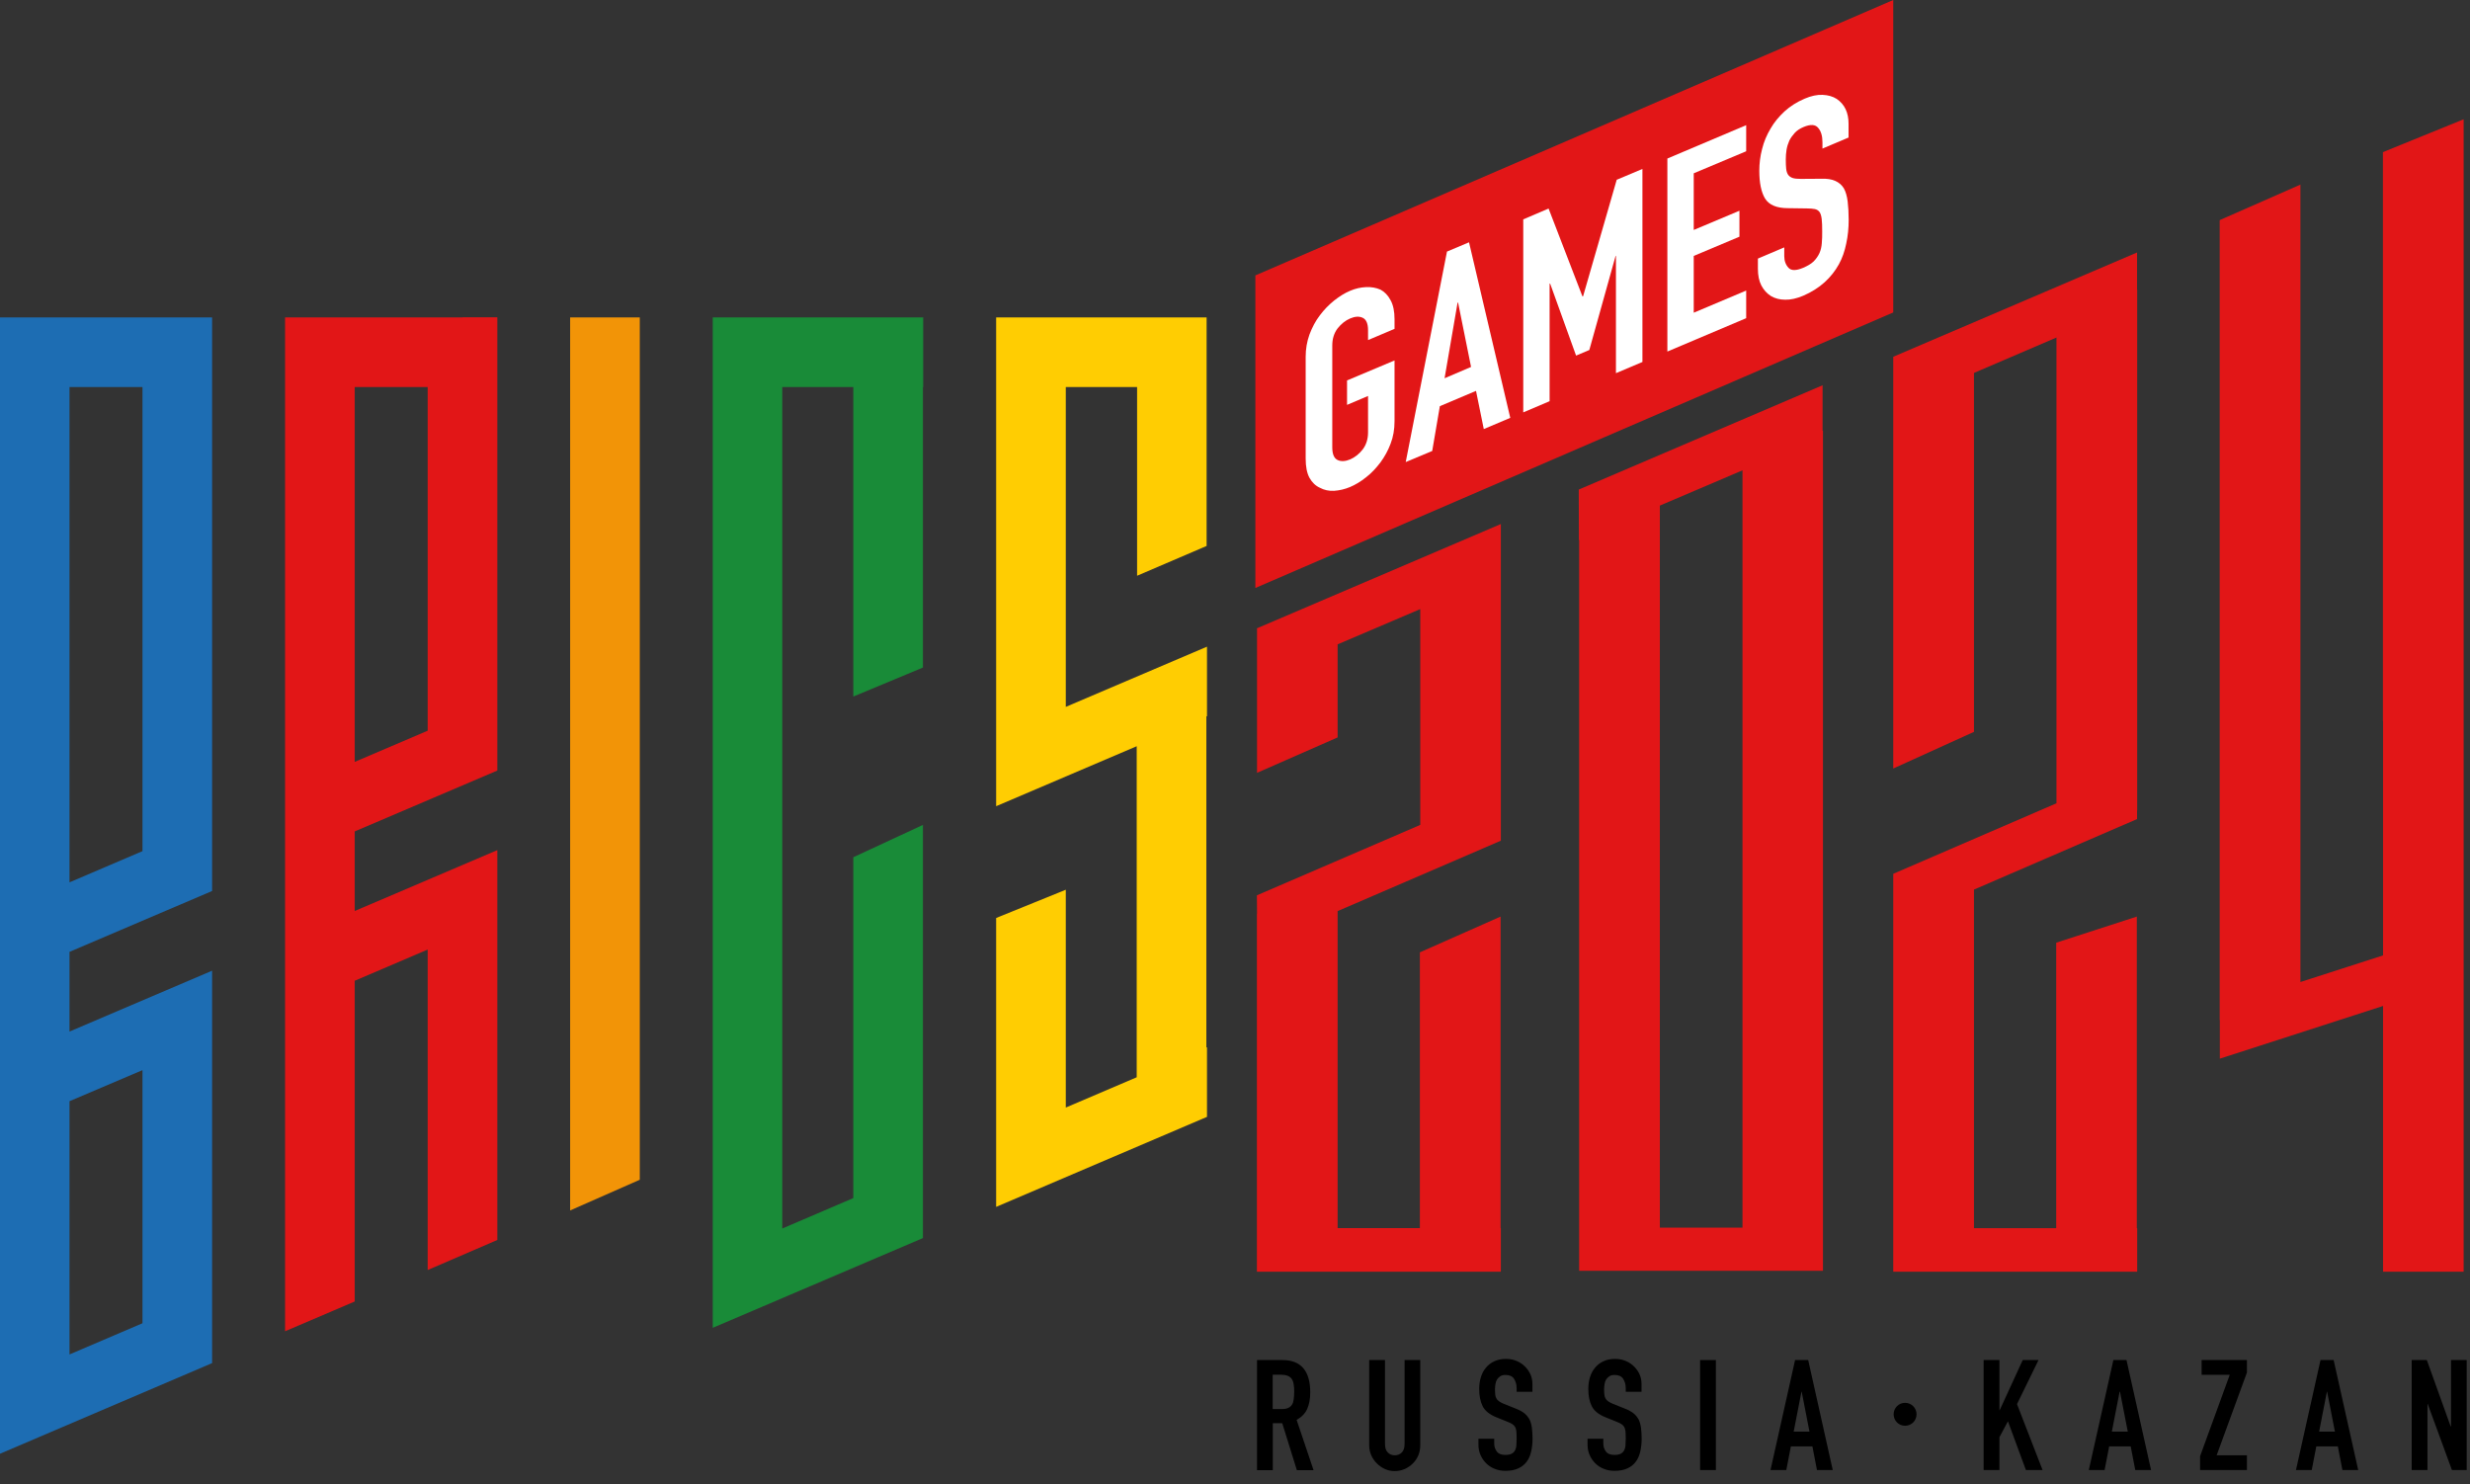
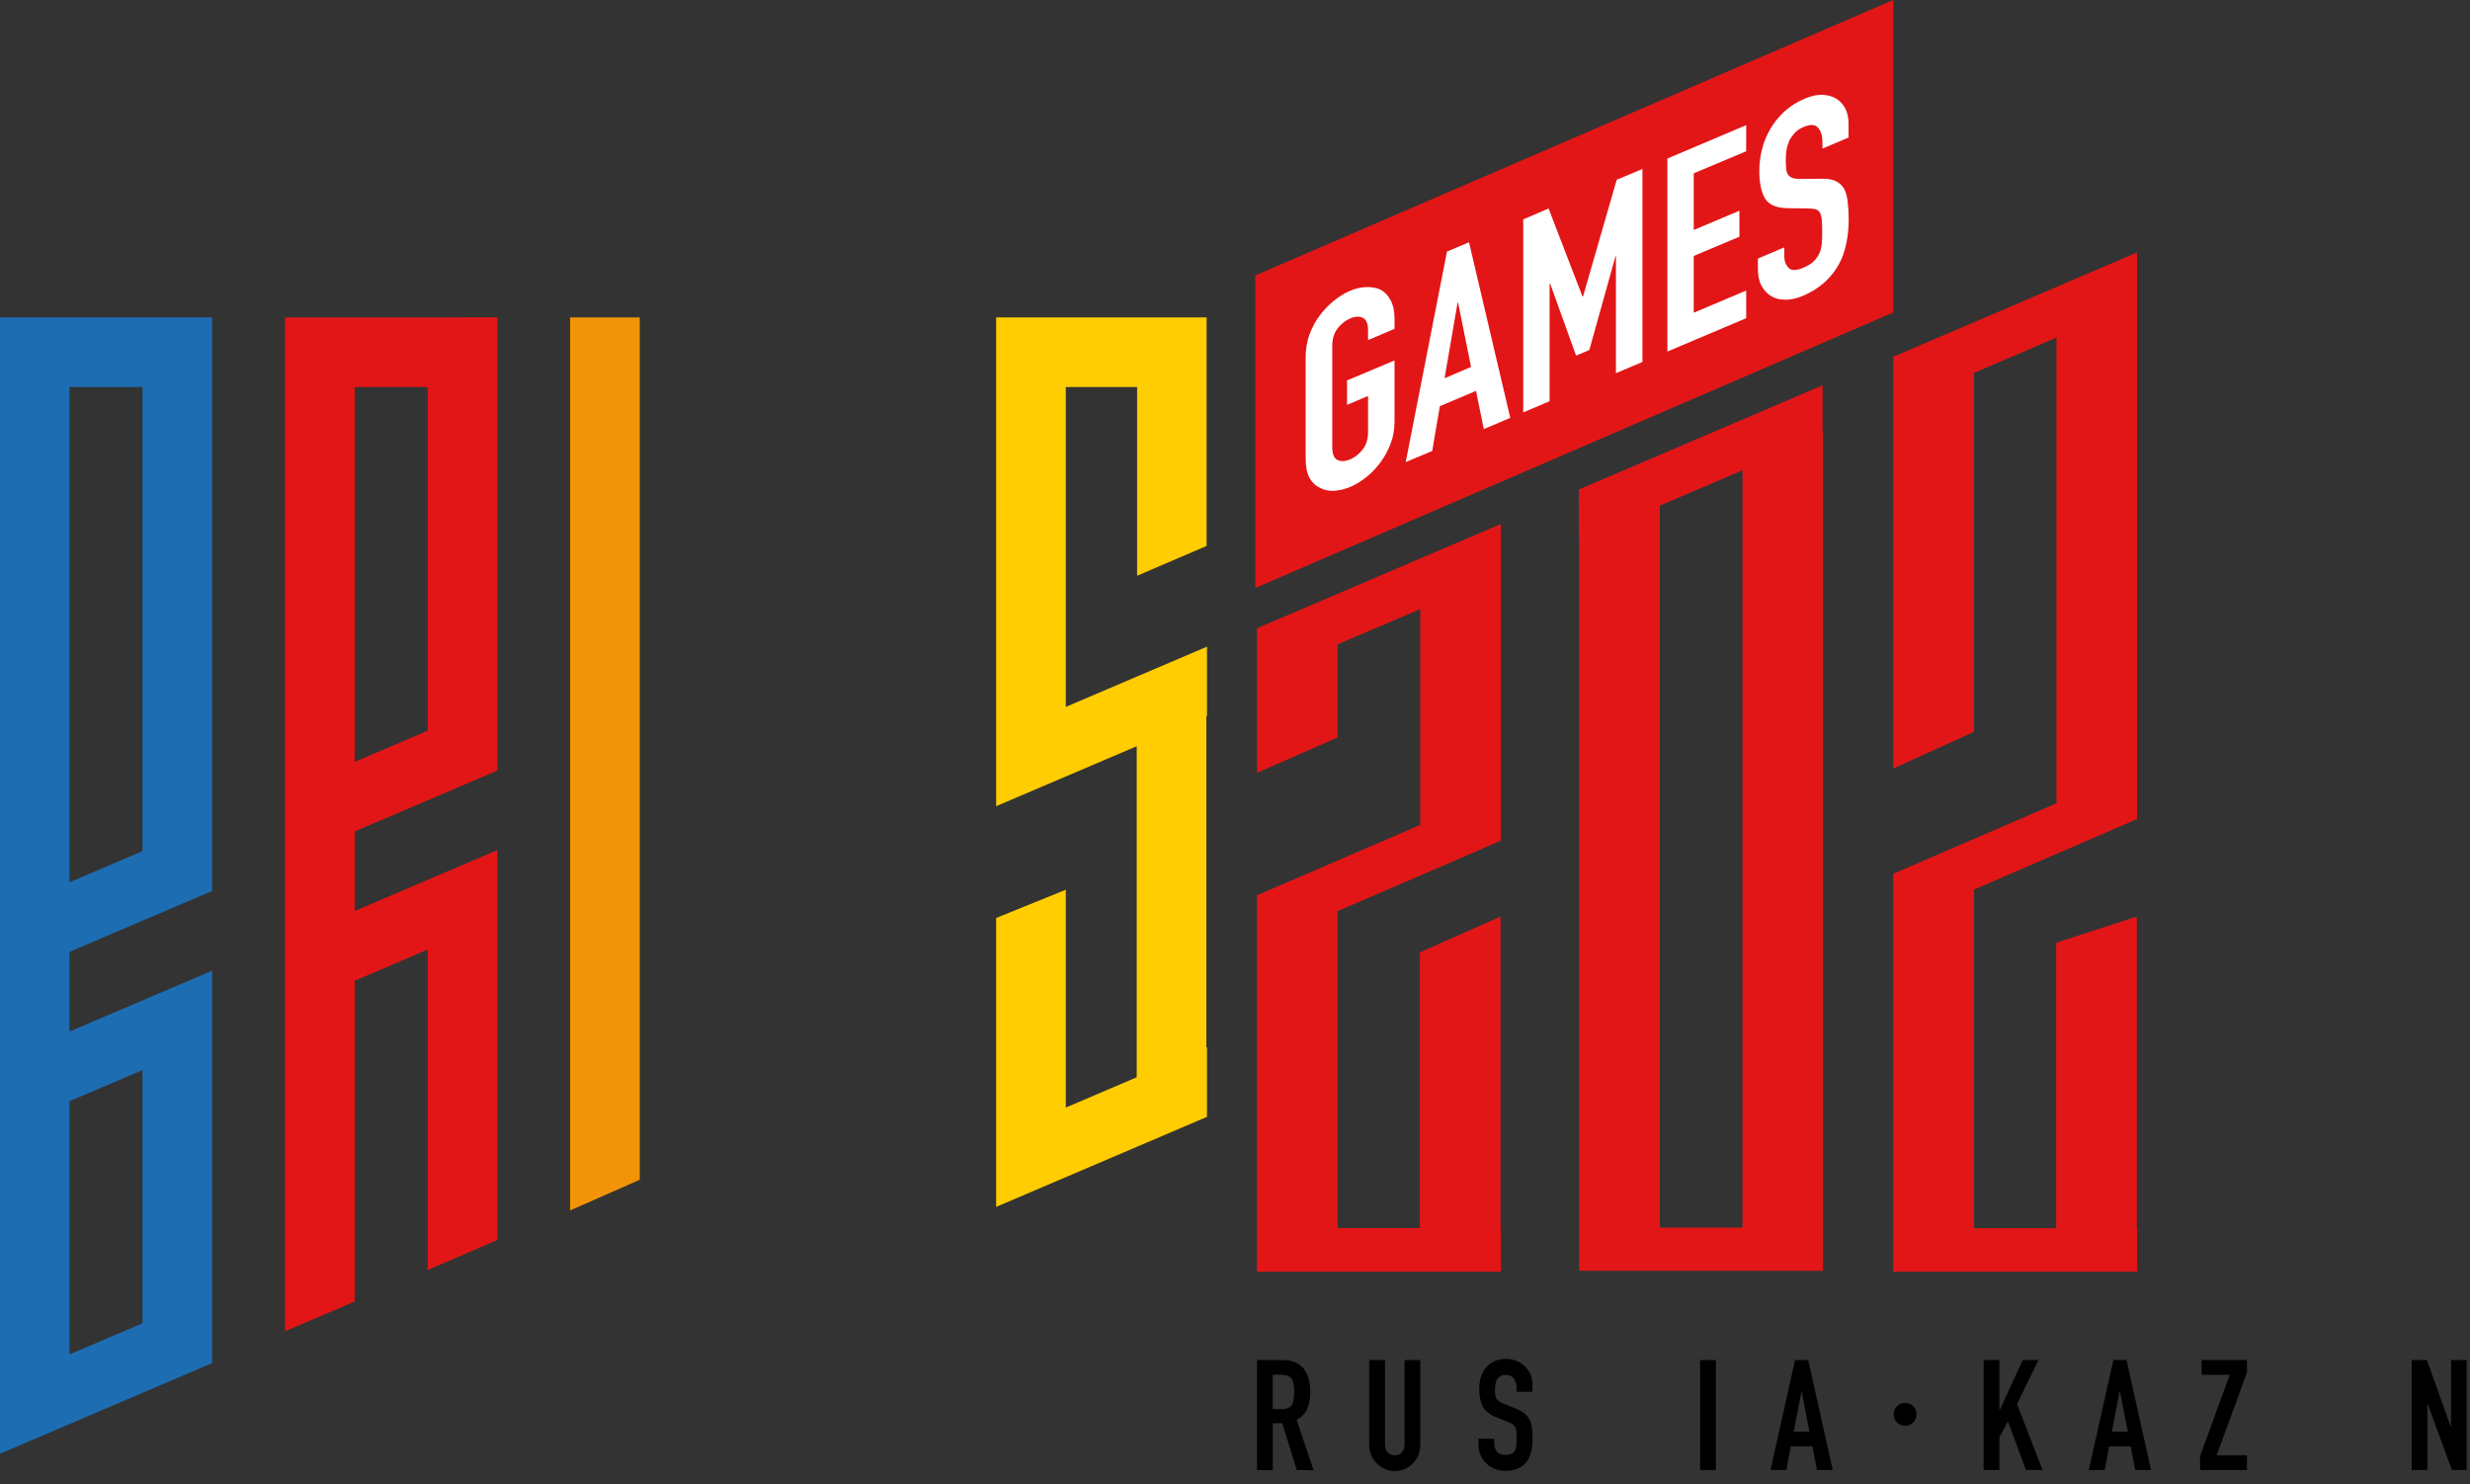
<svg xmlns="http://www.w3.org/2000/svg" width="238" height="143" viewBox="0 0 238 143" fill="none">
  <rect x="0" y="0" width="238" height="143" fill="#333333" stroke="none" />
-   <path d="M54.936 30.584V116.632L61.647 113.675V30.584H54.936Z" fill="#F29407" />
-   <path d="M88.931 30.584H82.22H75.375H68.677V37.295V121.233V127.943L88.931 119.294V112.584V79.484L82.22 82.6V115.442L75.375 118.374V37.295H82.22V67.118L88.931 64.321V37.295H88.956V30.584H88.931Z" fill="#198B38" />
+   <path d="M54.936 30.584V116.632L61.647 113.675V30.584Z" fill="#F29407" />
  <path d="M109.566 30.584H95.985V77.546V77.681L109.529 71.903V103.8L102.696 106.719V85.729L95.985 88.452V109.578V112.866V116.289L116.301 107.615V100.904L116.24 100.929V69.032L116.301 69.007V62.309L102.696 68.112V37.295H109.566V55.476L116.264 52.605V37.295V30.584H109.566Z" fill="#FFCD02" />
  <path d="M0 30.584V87.876V94.586V102.266V108.977V133.366V135.132V140.076L20.438 131.342V129.661V124.631V100.242V98.623V93.531L6.698 99.395V91.716L20.438 85.852V79.141V30.584H17.089H13.74H6.711H0ZM6.698 37.295H13.728V82.012L6.698 85.017V37.295ZM6.698 106.106L13.728 103.113V127.502L6.698 130.507V106.106Z" fill="#1D6DB3" />
  <path d="M44.558 30.584H41.209H34.179H31.639H27.468V76.271V82.981V90.649V97.359V128.275L34.179 125.404V94.501L41.209 91.495V122.374L47.919 119.478V88.625V81.914L34.179 87.778V80.111L47.919 74.246V67.536V30.572H44.558V30.584ZM34.179 37.295H41.209V70.407L34.179 73.412V37.295Z" fill="#E21617" />
  <path d="M122.631 132.47V135.771H123.49C123.76 135.771 123.969 135.734 124.128 135.66C124.288 135.587 124.41 135.476 124.496 135.341C124.582 135.206 124.631 135.034 124.656 134.826C124.68 134.617 124.705 134.384 124.705 134.114C124.705 133.844 124.692 133.611 124.656 133.403C124.631 133.194 124.57 133.023 124.472 132.875C124.288 132.593 123.919 132.458 123.404 132.458H122.631V132.47ZM121.122 141.647V131.047H123.564C125.355 131.047 126.25 132.09 126.25 134.163C126.25 134.789 126.152 135.317 125.956 135.758C125.76 136.2 125.416 136.543 124.938 136.813L126.569 141.659H124.962L123.551 137.132H122.644V141.659H121.122V141.647Z" fill="black" />
  <path d="M136.85 131.047V139.267C136.85 139.61 136.789 139.942 136.666 140.224C136.543 140.518 136.372 140.776 136.138 141.009C135.905 141.242 135.648 141.414 135.353 141.549C135.059 141.671 134.74 141.745 134.396 141.745C134.053 141.745 133.746 141.684 133.452 141.549C133.157 141.414 132.9 141.242 132.667 141.009C132.433 140.776 132.262 140.518 132.127 140.224C132.004 139.929 131.931 139.61 131.931 139.267V131.047H133.452V139.12C133.452 139.5 133.538 139.77 133.722 139.954C133.906 140.138 134.126 140.224 134.396 140.224C134.666 140.224 134.887 140.138 135.071 139.954C135.255 139.77 135.341 139.5 135.341 139.12V131.047H136.85Z" fill="black" />
  <path d="M147.658 134.103H146.137V133.76C146.137 133.416 146.051 133.109 145.892 132.864C145.732 132.606 145.45 132.484 145.07 132.484C144.861 132.484 144.689 132.52 144.567 132.605C144.432 132.691 144.333 132.789 144.26 132.9C144.174 133.035 144.125 133.182 144.1 133.342C144.076 133.501 144.051 133.673 144.051 133.857C144.051 134.065 144.064 134.237 144.076 134.372C144.088 134.507 144.125 134.631 144.186 134.741C144.248 134.852 144.334 134.95 144.444 135.023C144.554 135.109 144.714 135.183 144.91 135.269L146.076 135.734C146.407 135.869 146.689 136.017 146.898 136.189C147.106 136.36 147.266 136.569 147.388 136.79C147.499 137.023 147.572 137.305 147.609 137.6C147.646 137.906 147.67 138.25 147.67 138.63C147.67 139.072 147.621 139.488 147.535 139.868C147.45 140.248 147.302 140.581 147.106 140.838C146.898 141.12 146.628 141.341 146.284 141.489C145.953 141.648 145.536 141.721 145.045 141.721C144.677 141.721 144.334 141.66 144.015 141.525C143.696 141.403 143.426 141.219 143.193 140.986C142.959 140.752 142.788 140.495 142.653 140.188C142.518 139.88 142.456 139.549 142.456 139.193V138.63H143.978V139.109C143.978 139.391 144.064 139.636 144.223 139.857C144.383 140.078 144.665 140.188 145.045 140.188C145.303 140.188 145.499 140.15 145.646 140.077C145.793 140.003 145.904 139.893 145.977 139.758C146.051 139.623 146.1 139.452 146.112 139.256C146.125 139.059 146.137 138.85 146.137 138.605C146.137 138.322 146.125 138.103 146.112 137.919C146.088 137.735 146.051 137.6 145.99 137.489C145.916 137.379 145.83 137.293 145.72 137.219C145.609 137.146 145.45 137.071 145.266 136.997L144.174 136.557C143.512 136.287 143.082 135.931 142.861 135.489C142.641 135.048 142.53 134.496 142.53 133.833C142.53 133.441 142.579 133.059 142.69 132.704C142.8 132.348 142.959 132.042 143.18 131.785C143.389 131.527 143.659 131.318 143.978 131.171C144.297 131.012 144.689 130.938 145.131 130.938C145.511 130.938 145.855 131.011 146.161 131.146C146.48 131.281 146.738 131.466 146.971 131.699C147.425 132.177 147.658 132.716 147.658 133.342V134.103Z" fill="black" />
-   <path d="M158.172 134.103H156.651V133.76C156.651 133.416 156.565 133.109 156.405 132.864C156.246 132.606 155.964 132.484 155.583 132.484C155.375 132.484 155.203 132.52 155.08 132.605C154.958 132.691 154.847 132.789 154.774 132.9C154.688 133.035 154.639 133.182 154.614 133.342C154.59 133.501 154.565 133.673 154.565 133.857C154.565 134.065 154.577 134.237 154.59 134.372C154.602 134.507 154.639 134.631 154.7 134.741C154.761 134.852 154.847 134.95 154.958 135.023C155.068 135.109 155.228 135.183 155.424 135.269L156.589 135.734C156.921 135.869 157.203 136.017 157.411 136.189C157.62 136.36 157.779 136.569 157.902 136.79C158.012 137.023 158.086 137.305 158.123 137.6C158.16 137.906 158.184 138.25 158.184 138.63C158.184 139.072 158.135 139.488 158.049 139.868C157.963 140.248 157.816 140.581 157.62 140.838C157.411 141.12 157.141 141.341 156.798 141.489C156.454 141.648 156.049 141.721 155.559 141.721C155.191 141.721 154.847 141.66 154.528 141.525C154.209 141.403 153.939 141.219 153.706 140.986C153.473 140.752 153.301 140.495 153.166 140.188C153.032 139.88 152.97 139.549 152.97 139.193V138.63H154.491V139.109C154.491 139.391 154.577 139.636 154.737 139.857C154.896 140.078 155.178 140.188 155.559 140.188C155.816 140.188 156.013 140.15 156.16 140.077C156.307 140.003 156.418 139.893 156.491 139.758C156.565 139.623 156.614 139.452 156.626 139.256C156.638 139.059 156.651 138.85 156.651 138.605C156.651 138.322 156.638 138.103 156.626 137.919C156.602 137.735 156.565 137.6 156.503 137.489C156.43 137.379 156.344 137.293 156.234 137.219C156.123 137.146 155.964 137.071 155.78 136.997L154.688 136.557C154.025 136.287 153.596 135.931 153.375 135.489C153.154 135.048 153.044 134.496 153.044 133.833C153.044 133.441 153.093 133.059 153.203 132.704C153.314 132.348 153.473 132.042 153.694 131.785C153.903 131.527 154.172 131.318 154.491 131.171C154.81 131.012 155.203 130.938 155.645 130.938C156.025 130.938 156.368 131.011 156.675 131.146C156.994 131.281 157.252 131.466 157.485 131.699C157.939 132.177 158.172 132.716 158.172 133.342V134.103Z" fill="black" />
  <path d="M165.336 131.047H163.815V141.647H165.336V131.047Z" fill="black" />
  <path d="M174.353 137.942L173.605 134.102H173.581L172.832 137.942H174.353ZM170.599 141.647L172.967 131.047H174.231L176.598 141.647H175.077L174.636 139.365H172.562L172.121 141.647H170.599Z" fill="black" />
  <path d="M191.136 141.647V131.047H192.657V135.881H192.682L194.902 131.047H196.424L194.35 135.292L196.816 141.647H195.209L193.479 136.948L192.657 138.482V141.647H191.136Z" fill="black" />
  <path d="M205.024 137.942L204.275 134.102H204.238L203.49 137.942H205.024ZM201.269 141.647L203.637 131.047H204.901L207.269 141.647H205.747L205.306 139.365H203.232L202.791 141.647H201.269Z" fill="black" />
  <path d="M211.992 141.647V140.31L214.85 132.47H212.139V131.047H216.506V132.25L213.587 140.224H216.506V141.647H211.992Z" fill="black" />
-   <path d="M224.984 137.942L224.235 134.102H224.211L223.462 137.942H224.984ZM221.23 141.647L223.597 131.047H224.861L227.229 141.647H225.707L225.266 139.365H223.192L222.751 141.647H221.23Z" fill="black" />
  <path d="M232.381 141.647V131.047H233.841L236.135 137.439H236.172V131.047H237.681V141.647H236.258L233.927 135.28H233.902V141.647H232.381Z" fill="black" />
  <path d="M184.671 136.275C184.671 136.888 184.18 137.379 183.567 137.379C182.953 137.379 182.463 136.888 182.463 136.275C182.463 135.661 182.953 135.17 183.567 135.17C184.18 135.17 184.671 135.661 184.671 136.275Z" fill="black" />
  <path d="M144.591 88.317L136.813 91.764V118.336H128.888V87.789L144.616 81.005V78.097V78.085V53.402V50.494L121.11 60.542L121.123 60.664V74.466L128.888 71.055V62.087L136.85 58.689V79.484L121.11 86.268L121.123 88.034H121.11V122.532H121.123H128.888H136.813H144.591H144.616V118.336H144.591V88.317Z" fill="#E21617" />
-   <path d="M237.387 13.077V11.494L229.609 14.659V69.473H229.621V92.058L221.659 94.622V17.788L213.881 21.21V98.29H213.893V102.008L229.621 96.929V122.532H237.387V13.077Z" fill="#E21617" />
  <path d="M159.938 118.276V48.716L167.9 45.318V118.288H159.938V118.276ZM175.617 37.123L152.124 47.171L152.136 52.041L152.161 52.029V118.264V122.447H159.926H175.654V121.086V118.264V41.49L175.617 41.503V37.123Z" fill="#E21617" />
  <path d="M205.919 24.328L182.426 34.376V35.185V74.05L190.204 70.517V35.934L198.153 32.523V77.4L182.426 84.196V85.558V122.534H190.204H198.129H205.895H205.931V118.339H205.895V88.318L198.129 90.833V118.339H190.204V85.717L205.919 78.921V78.087H205.931V27.898H205.919V24.328Z" fill="#E21617" />
  <path d="M120.963 26.536V56.654L182.426 30.106V0L120.963 26.536Z" fill="#E21617" />
  <path d="M125.809 34.375C125.809 33.627 125.931 32.915 126.177 32.228C126.434 31.553 126.753 30.928 127.183 30.375C127.588 29.836 128.042 29.369 128.545 28.965C129.06 28.56 129.563 28.241 130.09 28.02C130.606 27.799 131.109 27.689 131.624 27.664C132.139 27.64 132.605 27.726 133.022 27.91C133.415 28.118 133.746 28.462 133.992 28.928C134.249 29.394 134.372 30.007 134.372 30.756V31.688L131.82 32.768V31.823C131.82 31.185 131.648 30.78 131.305 30.621C130.974 30.461 130.557 30.486 130.103 30.682C129.636 30.878 129.232 31.21 128.888 31.639C128.545 32.093 128.373 32.645 128.373 33.283V43.11C128.373 43.748 128.545 44.165 128.888 44.324C129.219 44.484 129.636 44.459 130.103 44.263C130.557 44.067 130.974 43.735 131.305 43.306C131.648 42.852 131.82 42.3 131.82 41.662V38.153L129.796 39.012V36.657L134.372 34.731V40.583C134.372 41.368 134.249 42.092 133.992 42.754C133.746 43.416 133.415 44.005 133.022 44.545C132.605 45.097 132.151 45.588 131.624 45.993C131.121 46.398 130.606 46.704 130.09 46.925C129.563 47.146 129.06 47.256 128.545 47.293C128.042 47.318 127.588 47.219 127.183 46.999C126.766 46.815 126.434 46.496 126.177 46.042C125.931 45.588 125.809 44.974 125.809 44.189V34.375Z" fill="white" />
  <path d="M141.745 35.356L140.494 29.148L140.445 29.173L139.193 36.448L141.745 35.356ZM135.451 44.52L139.426 24.241L141.549 23.346L145.524 40.263L142.972 41.343L142.223 37.663L138.739 39.135L138.003 43.453L135.451 44.52Z" fill="white" />
  <path d="M146.775 39.736V21.137L149.216 20.095L152.479 28.56L152.541 28.547L155.78 17.322L158.258 16.279V34.878L155.706 35.957V24.646L155.669 24.671L153.142 33.724L151.866 34.264L149.363 27.32L149.314 27.345V38.656L146.775 39.736Z" fill="white" />
  <path d="M160.662 33.873V15.275L168.256 12.06V14.575L163.202 16.698V22.157L167.606 20.305V22.807L163.202 24.66V30.131L168.256 27.997V30.659L160.662 33.873Z" fill="white" />
  <path d="M178.156 13.237L175.605 14.317V13.716C175.605 13.102 175.47 12.636 175.188 12.317C174.918 11.986 174.452 11.961 173.801 12.231C173.446 12.379 173.163 12.562 172.943 12.796C172.734 13.029 172.55 13.274 172.415 13.544C172.292 13.826 172.194 14.121 172.145 14.427C172.096 14.734 172.072 15.041 172.072 15.36C172.072 15.728 172.084 16.022 172.108 16.255C172.133 16.488 172.194 16.685 172.292 16.832C172.391 16.979 172.55 17.09 172.734 17.151C172.918 17.212 173.188 17.237 173.519 17.237L175.47 17.224C176.046 17.2 176.488 17.273 176.844 17.433C177.2 17.592 177.469 17.826 177.666 18.145C177.85 18.476 177.972 18.905 178.034 19.408C178.095 19.923 178.132 20.512 178.132 21.187C178.132 21.972 178.058 22.733 177.899 23.456C177.752 24.193 177.519 24.867 177.187 25.469C176.832 26.107 176.378 26.683 175.813 27.198C175.237 27.714 174.55 28.155 173.74 28.499C173.127 28.756 172.55 28.891 172.022 28.879C171.495 28.879 171.029 28.756 170.636 28.523C170.256 28.278 169.949 27.947 169.716 27.505C169.495 27.076 169.385 26.536 169.385 25.91V24.916L171.924 23.837V24.671C171.924 25.149 172.072 25.53 172.341 25.812C172.611 26.094 173.078 26.082 173.728 25.812C174.157 25.628 174.501 25.432 174.746 25.199C174.979 24.966 175.175 24.696 175.31 24.401C175.445 24.107 175.519 23.776 175.543 23.42C175.58 23.076 175.58 22.684 175.58 22.279C175.58 21.788 175.568 21.396 175.531 21.089C175.494 20.794 175.421 20.561 175.323 20.426C175.212 20.279 175.053 20.181 174.869 20.144C174.672 20.108 174.415 20.083 174.108 20.083L172.28 20.058C171.176 20.058 170.452 19.739 170.072 19.126C169.704 18.513 169.52 17.617 169.52 16.452C169.52 15.752 169.606 15.053 169.79 14.354C169.961 13.655 170.244 12.992 170.612 12.379C170.955 11.777 171.409 11.238 171.949 10.735C172.489 10.244 173.139 9.827 173.887 9.508C174.513 9.238 175.102 9.115 175.617 9.14C176.145 9.164 176.598 9.287 176.979 9.532C177.739 10.048 178.12 10.845 178.12 11.925V13.237H178.156Z" fill="white" />
</svg>